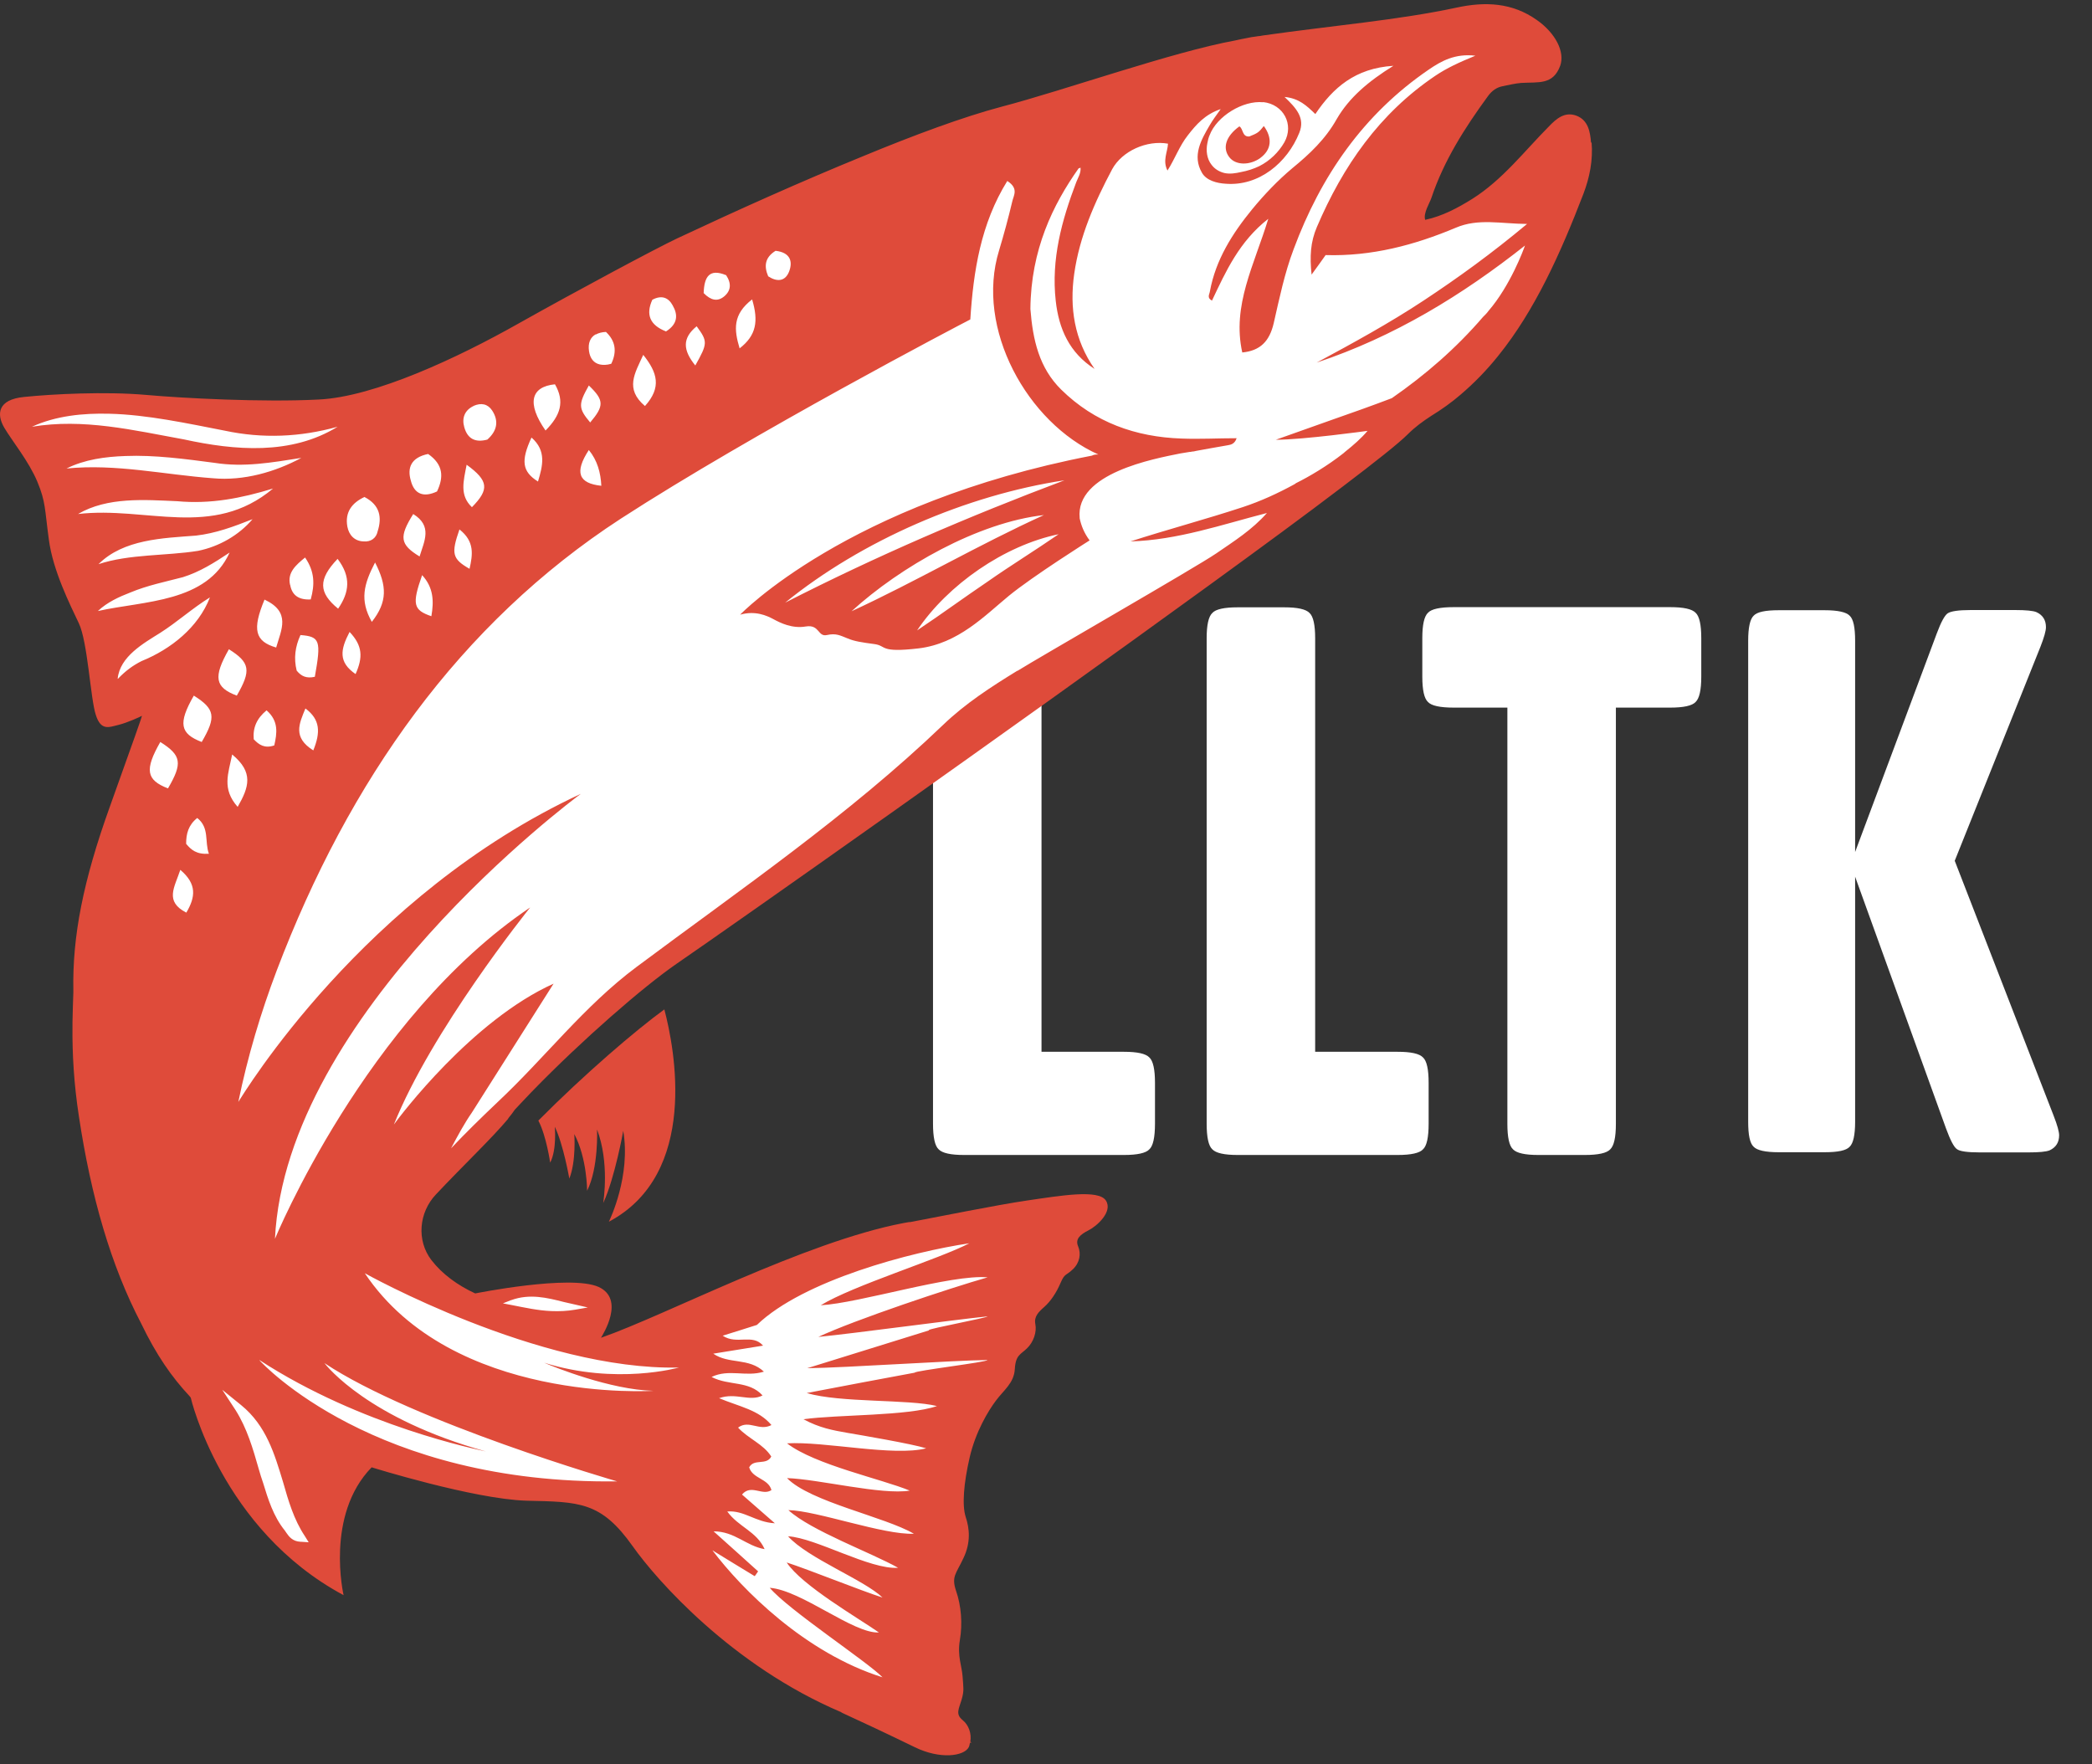
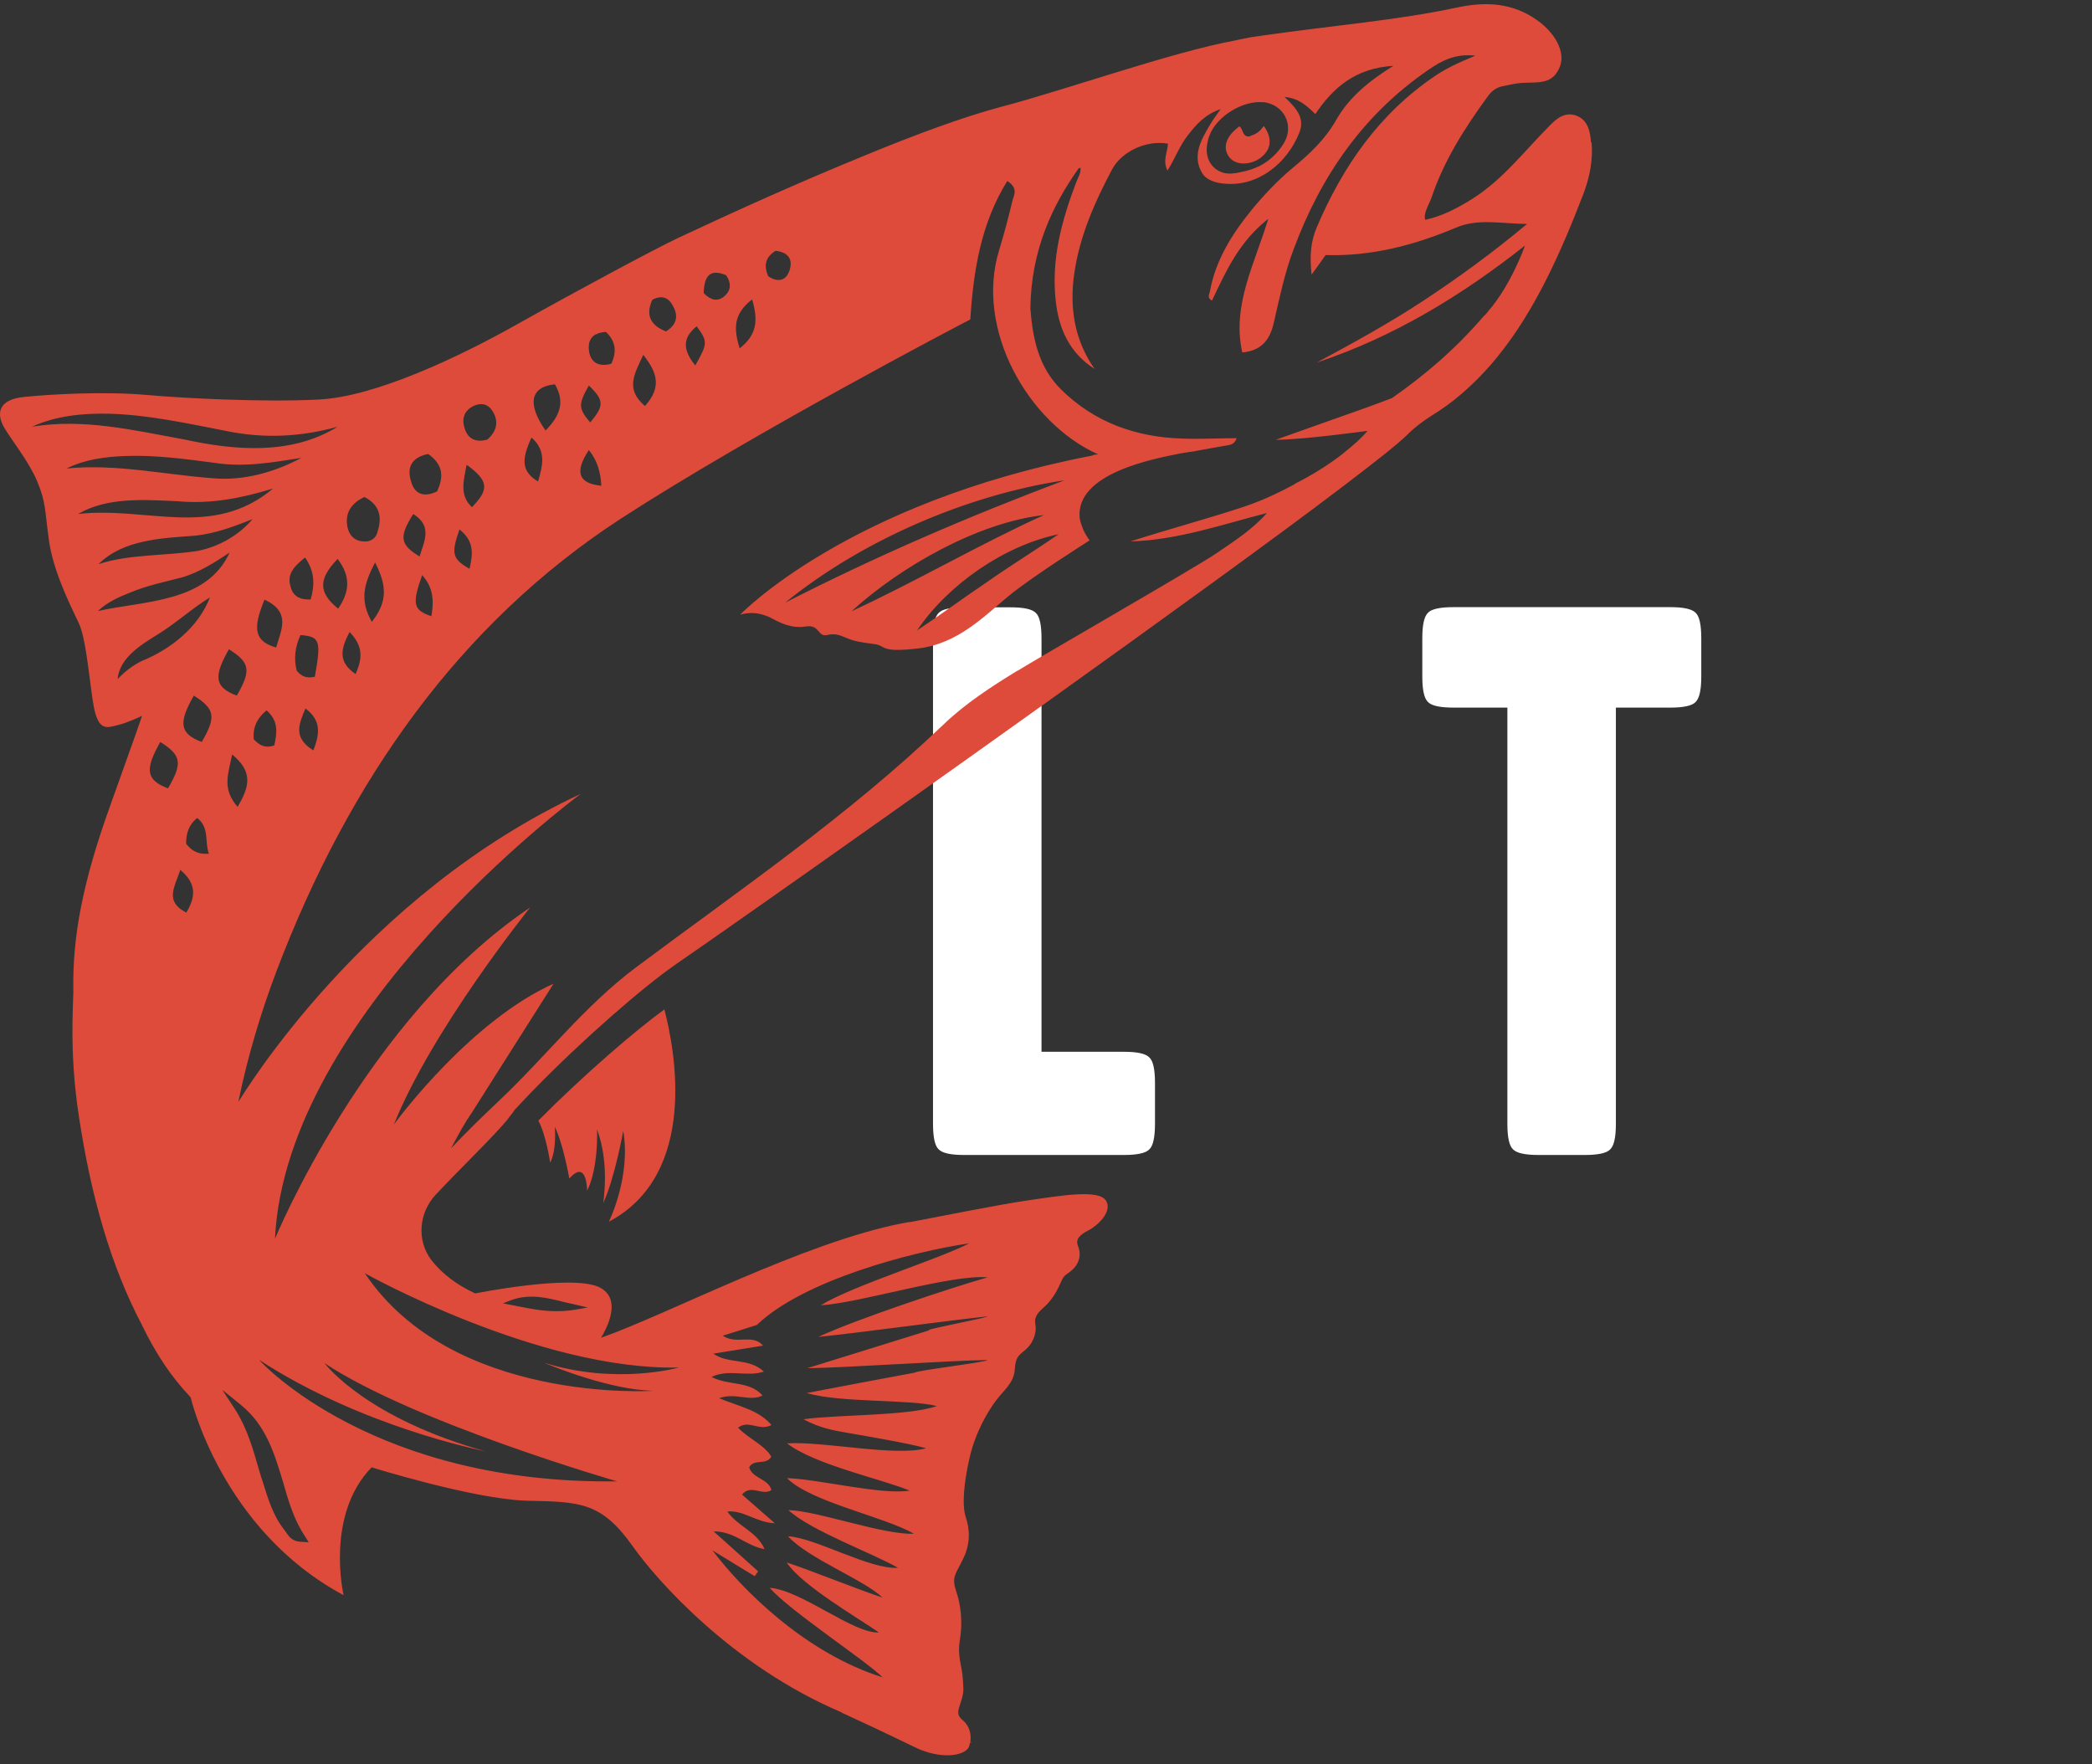
<svg xmlns="http://www.w3.org/2000/svg" width="83" height="70" viewBox="0 0 83 70" fill="none">
  <rect x="0" y="0" width="83" height="70" fill="#333333" stroke="none" />
-   <path d="M73.596 33.818L76.841 25.133C77.011 24.678 77.154 24.414 77.276 24.332C77.398 24.251 77.697 24.203 78.179 24.203H79.958C80.379 24.203 80.657 24.23 80.793 24.285C81.044 24.4 81.173 24.597 81.173 24.882C81.173 25.032 81.099 25.29 80.956 25.656L77.554 34.151L81.479 44.268C81.628 44.648 81.696 44.906 81.696 45.042C81.696 45.327 81.567 45.524 81.316 45.64C81.18 45.694 80.902 45.721 80.481 45.721H78.546C78.064 45.721 77.758 45.68 77.642 45.592C77.52 45.511 77.378 45.232 77.208 44.77L73.602 34.782V44.506C73.602 45.029 73.528 45.361 73.385 45.497C73.249 45.646 72.917 45.714 72.394 45.714H70.567C70.044 45.714 69.712 45.64 69.576 45.497C69.426 45.361 69.359 45.029 69.359 44.506V25.419C69.359 24.896 69.433 24.563 69.576 24.427C69.712 24.278 70.044 24.21 70.567 24.21H72.394C72.917 24.21 73.249 24.285 73.385 24.427C73.534 24.563 73.602 24.896 73.602 25.419V33.818H73.596Z" fill="white" />
  <path d="M41.315 41.729H44.595C45.124 41.729 45.457 41.803 45.6 41.953C45.749 42.089 45.824 42.428 45.824 42.958V44.581C45.824 45.124 45.749 45.463 45.6 45.599C45.464 45.748 45.124 45.823 44.595 45.823H38.246C37.717 45.823 37.384 45.748 37.241 45.599C37.092 45.463 37.017 45.124 37.017 44.581V25.324C37.017 24.794 37.092 24.461 37.241 24.319C37.377 24.169 37.717 24.095 38.246 24.095H40.093C40.623 24.095 40.955 24.169 41.098 24.319C41.247 24.455 41.322 24.794 41.322 25.324V41.729H41.315Z" fill="white" />
-   <path d="M52.173 41.729H55.452C55.982 41.729 56.315 41.803 56.457 41.953C56.607 42.089 56.681 42.428 56.681 42.958V44.581C56.681 45.124 56.607 45.463 56.457 45.599C56.322 45.748 55.982 45.823 55.452 45.823H49.104C48.574 45.823 48.241 45.748 48.099 45.599C47.949 45.463 47.874 45.124 47.874 44.581V25.324C47.874 24.794 47.949 24.461 48.099 24.319C48.234 24.169 48.574 24.095 49.104 24.095H50.95C51.48 24.095 51.813 24.169 51.955 24.319C52.105 24.455 52.179 24.794 52.179 25.324V41.729H52.173Z" fill="white" />
  <path d="M64.11 28.074V44.594C64.11 45.124 64.035 45.456 63.886 45.599C63.75 45.748 63.41 45.823 62.881 45.823H61.034C60.504 45.823 60.172 45.748 60.029 45.599C59.88 45.463 59.805 45.124 59.805 44.594V28.074H57.673C57.13 28.074 56.79 27.999 56.654 27.85C56.505 27.714 56.43 27.374 56.43 26.845V25.317C56.43 24.787 56.505 24.455 56.654 24.312C56.79 24.163 57.13 24.088 57.673 24.088H66.269C66.799 24.088 67.131 24.163 67.274 24.312C67.423 24.448 67.498 24.787 67.498 25.317V26.845C67.498 27.374 67.423 27.707 67.274 27.85C67.138 27.999 66.799 28.074 66.269 28.074H64.103H64.11Z" fill="white" />
-   <path d="M58.881 1.517C58.881 1.517 51.324 2.549 48.221 3.065C45.118 3.581 39.788 4.994 39.788 4.994C39.788 4.994 29.514 9.292 26.296 10.813C23.077 12.334 18.704 14.995 15.445 15.756C12.185 16.517 8.879 16.265 6.258 16.034C3.637 15.803 1.573 15.661 1.267 16.408C0.961 17.155 0.846 17.562 1.484 18.234C2.123 18.907 2.917 23.402 3.352 24.678C3.786 25.955 3.949 27.938 4.981 27.938C6.013 27.938 6.719 27.673 5.945 29.771C5.171 31.869 4.065 35.576 4.18 40.866C4.302 46.156 7.324 50.209 7.663 52.857C8.003 55.505 8.926 56.931 9.809 59.002C10.692 61.073 12.688 62.662 12.64 60.843C12.593 59.023 13.204 57.183 14.827 57.624C16.45 58.065 17.624 58.751 20.7 58.975C23.776 59.199 24.218 59.322 25.786 61.359C27.355 63.396 32.739 67.307 33.995 67.646C35.252 67.986 37.316 68.237 37.316 64.842C37.316 61.447 37.486 58.357 37.927 56.538C38.368 54.718 39.081 55.186 39.944 52.973C40.806 50.759 41.071 49.612 41.071 49.327C41.071 49.041 41.662 47.459 38.586 48.457C35.51 49.456 31.633 50.27 29.616 51.323C27.599 52.375 24.998 53.434 24.184 53.292C23.369 53.149 23.057 53.163 23.423 52.015C23.79 50.868 21.441 51.01 19.953 51.357C18.466 51.703 18.582 52.219 17.136 50.766C15.689 49.313 16.056 47.914 17.849 46.074C19.641 44.234 25.202 39.073 26.798 37.668C28.394 36.262 33.378 33.343 36.202 31.034C39.027 28.725 43.855 24.767 46.842 23.32C49.83 21.867 53.551 18.038 56.009 16.292C58.467 14.547 59.866 12.782 60.681 10.813C61.496 8.844 62.84 8.008 61.17 8.158C59.499 8.307 58.664 8.355 57.584 8.749C56.505 9.142 54.76 10.344 55.276 8.749C55.792 7.153 58.936 2.889 59.112 2.21C59.289 1.531 58.888 1.524 58.888 1.524L58.881 1.517Z" fill="white" />
-   <path d="M26.363 40.044C25.216 40.88 23.199 42.604 21.359 44.458C21.678 45.069 21.828 46.128 21.828 46.128C22.099 45.606 22.011 44.703 22.011 44.703C22.35 45.395 22.588 46.76 22.588 46.76C22.866 46.06 22.785 44.994 22.785 44.994C23.294 45.952 23.294 47.242 23.294 47.242C23.756 46.319 23.688 44.811 23.688 44.811C24.184 46.128 23.946 47.609 23.933 47.731C24.401 46.712 24.727 44.865 24.727 44.865C25.032 46.645 24.204 48.376 24.157 48.471C27.735 46.57 26.771 41.613 26.357 40.044H26.363Z" fill="#DF4B3A" />
+   <path d="M26.363 40.044C25.216 40.88 23.199 42.604 21.359 44.458C21.678 45.069 21.828 46.128 21.828 46.128C22.099 45.606 22.011 44.703 22.011 44.703C22.35 45.395 22.588 46.76 22.588 46.76C23.294 45.952 23.294 47.242 23.294 47.242C23.756 46.319 23.688 44.811 23.688 44.811C24.184 46.128 23.946 47.609 23.933 47.731C24.401 46.712 24.727 44.865 24.727 44.865C25.032 46.645 24.204 48.376 24.157 48.471C27.735 46.57 26.771 41.613 26.357 40.044H26.363Z" fill="#DF4B3A" />
  <path d="M50.007 6.263C50.441 5.944 50.495 5.483 50.142 5C49.946 5.252 49.891 5.286 49.565 5.415C49.273 5.435 49.334 5.109 49.172 5.014C48.635 5.401 48.486 5.876 48.778 6.243C49.029 6.562 49.586 6.569 50.013 6.263H50.007Z" fill="#DF4B3A" />
  <path d="M63.125 5.666C63.091 5.238 63.017 4.763 62.534 4.586C62.08 4.423 61.747 4.709 61.455 5.014C60.477 5.999 59.621 7.126 58.42 7.886C57.843 8.246 57.238 8.572 56.545 8.722C56.457 8.47 56.722 8.056 56.79 7.853C57.286 6.372 58.114 5.075 59.031 3.819C59.187 3.602 59.377 3.466 59.621 3.419C59.866 3.371 60.11 3.31 60.355 3.29C61.054 3.249 61.618 3.378 61.903 2.604C62.093 2.054 61.713 1.314 60.98 0.798C59.995 0.098 58.922 0.057 57.788 0.302C55.48 0.798 52.858 1.015 50.095 1.409C50.061 1.409 50.027 1.429 49.98 1.429C49.932 1.429 49.878 1.443 49.83 1.449C49.708 1.463 49.579 1.483 49.463 1.511C49.307 1.538 49.158 1.572 49.002 1.606C46.51 2.061 42.212 3.588 39.74 4.233C38.226 4.634 36.277 5.354 34.213 6.209C31.741 7.221 29.29 8.321 26.873 9.455C26.037 9.849 22.927 11.512 20.558 12.843C18.188 14.181 14.861 15.749 12.64 15.851C10.427 15.967 7.236 15.797 5.796 15.668C4.18 15.525 2.075 15.634 0.955 15.749C-0.091 15.851 -0.145 16.428 0.167 16.965C0.479 17.494 1.145 18.302 1.484 19.117C1.817 19.925 1.769 20.17 1.939 21.412C2.102 22.648 2.781 23.993 3.127 24.726C3.481 25.466 3.589 27.721 3.8 28.359C4.003 29.004 4.316 28.854 4.703 28.759C5.063 28.671 5.572 28.433 5.633 28.399C5.613 28.488 5.355 29.221 4.363 31.991C3.297 34.952 2.869 37.145 2.91 39.298C2.91 39.318 2.91 39.352 2.91 39.372C2.897 39.759 2.883 40.146 2.876 40.554C2.876 40.588 2.876 40.635 2.876 40.669V40.71C2.863 41.824 2.937 43.032 3.127 44.268C3.61 47.48 4.404 50.223 5.606 52.518C6.203 53.761 6.821 54.643 7.514 55.383C7.534 55.404 7.548 55.431 7.568 55.451C7.568 55.451 8.77 60.68 13.632 63.287C13.632 63.287 12.892 60.116 14.745 58.215C14.745 58.215 18.772 59.471 20.877 59.539C22.989 59.587 23.844 59.566 25.107 61.352C26.044 62.676 29.025 66.078 33.364 67.925C33.378 67.939 33.398 67.945 33.418 67.959C34.192 68.312 35.286 68.828 36.291 69.317C37.302 69.813 38.253 69.677 38.436 69.317C38.463 69.263 38.47 69.201 38.484 69.14C38.504 69.14 38.525 69.14 38.545 69.14C38.531 69.14 38.525 69.12 38.525 69.12C38.525 69.12 38.504 69.106 38.497 69.1C38.552 68.78 38.436 68.441 38.192 68.244C37.9 68.006 38.042 67.803 38.151 67.436C38.26 67.069 38.219 66.947 38.192 66.526C38.165 66.098 37.974 65.704 38.083 65.066C38.192 64.428 38.138 63.708 37.934 63.124C37.737 62.54 37.934 62.445 38.226 61.814C38.525 61.189 38.463 60.632 38.314 60.184C38.165 59.722 38.233 58.86 38.47 57.828C38.708 56.796 39.21 55.974 39.509 55.574C39.808 55.166 40.236 54.874 40.263 54.311C40.297 53.747 40.5 53.74 40.752 53.489C41.003 53.245 41.139 52.851 41.078 52.538C41.017 52.233 41.2 52.056 41.438 51.846C41.675 51.635 41.906 51.303 42.076 50.902C42.245 50.508 42.286 50.624 42.565 50.359C42.843 50.094 42.897 49.741 42.775 49.449C42.646 49.15 42.87 48.974 43.189 48.811C43.508 48.654 44.167 48.071 43.875 47.629C43.583 47.181 42.103 47.432 40.752 47.629C39.536 47.806 37.133 48.295 36.114 48.485C36.1 48.485 36.087 48.485 36.066 48.485C36.046 48.485 36.012 48.498 35.992 48.498C35.931 48.512 35.87 48.519 35.836 48.526C31.904 49.279 26.411 52.185 23.844 53.075C23.912 52.959 24.815 51.547 23.749 51.058C22.629 50.556 18.854 51.316 18.854 51.316C18.161 50.997 17.543 50.549 17.115 49.992C16.518 49.211 16.619 48.098 17.299 47.385C18.378 46.237 19.512 45.164 20.164 44.383C20.164 44.383 20.164 44.379 20.164 44.37C20.266 44.248 20.354 44.132 20.422 44.03C20.646 43.793 20.877 43.541 21.108 43.304C21.128 43.283 21.135 43.283 21.155 43.256C23.111 41.246 25.515 39.155 26.832 38.245C29.174 36.636 40.134 28.916 47.936 23.246C50.013 21.738 51.86 20.38 53.259 19.314C54.576 18.316 55.5 17.583 55.86 17.223C56.145 16.938 56.464 16.707 56.79 16.496C57.197 16.245 57.591 15.967 57.944 15.661C58.487 15.199 58.99 14.683 59.445 14.113C60.898 12.314 61.916 10.046 62.82 7.696C63.071 7.038 63.207 6.345 63.146 5.646L63.125 5.666ZM28.299 53.706C28.937 53.598 29.589 53.503 30.274 53.387C29.847 52.898 29.236 53.367 28.672 52.993C29.181 52.837 29.602 52.701 30.03 52.566C31.87 50.793 36.168 49.666 38.457 49.327C37.248 49.958 33.853 50.997 32.563 51.785C34.09 51.703 37.75 50.549 39.183 50.678C37.682 51.106 33.914 52.362 32.468 53.041C33.928 52.898 37.73 52.376 39.183 52.226C39.183 52.28 36.847 52.715 36.854 52.769V52.783C35.326 53.258 33.792 53.733 32.026 54.283C33.581 54.263 37.832 53.971 39.176 53.958C39.19 54.039 36.27 54.385 36.291 54.46C34.939 54.711 33.595 54.962 32.006 55.268C33.35 55.662 36.053 55.506 37.173 55.784C36.019 56.185 33.255 56.117 31.877 56.307C32.515 56.653 33.058 56.748 33.595 56.843C34.152 56.938 36.196 57.285 36.745 57.461C35.462 57.794 32.699 57.176 31.225 57.264C32.339 58.12 34.98 58.677 36.094 59.139C34.987 59.322 32.474 58.684 31.225 58.643C32.142 59.587 35.109 60.177 36.257 60.85C35.055 60.904 32.407 59.933 31.279 59.913C32.182 60.734 34.573 61.603 35.632 62.201C34.518 62.282 32.366 61.013 31.266 60.951C32.053 61.827 34.281 62.676 35.014 63.382C34.165 63.111 32.06 62.262 31.212 61.99C31.809 62.9 34.043 64.19 34.871 64.767C33.86 64.822 31.802 63.09 30.539 62.995C31.279 63.871 34.416 65.929 35.014 66.546C31.945 65.582 29.446 63.07 28.265 61.508C28.821 61.855 29.378 62.187 29.942 62.533C29.996 62.472 30.03 62.404 30.078 62.343C29.534 61.855 28.998 61.366 28.312 60.755C29.154 60.755 29.609 61.339 30.336 61.461C30.023 60.755 29.29 60.578 28.855 59.967C29.528 59.913 29.976 60.395 30.743 60.435C30.241 59.994 29.847 59.648 29.439 59.295C29.799 58.867 30.247 59.362 30.607 59.118C30.485 58.656 29.854 58.67 29.724 58.215C29.915 57.855 30.41 58.154 30.6 57.787C30.288 57.291 29.691 57.081 29.283 56.64C29.718 56.314 30.118 56.796 30.607 56.538C30.098 55.934 29.344 55.811 28.529 55.472C29.202 55.234 29.745 55.628 30.254 55.363C29.711 54.766 28.923 54.99 28.231 54.63C28.923 54.297 29.596 54.643 30.308 54.419C29.704 53.856 28.916 54.134 28.299 53.706ZM50.115 4.05C50.923 4.138 51.351 4.94 50.957 5.646C50.726 6.046 50.38 6.379 49.966 6.59C49.742 6.698 49.491 6.78 49.233 6.827C49.022 6.875 48.805 6.909 48.594 6.868C48.384 6.82 48.2 6.712 48.071 6.542C47.881 6.304 47.841 5.972 47.902 5.68C47.922 5.564 47.949 5.462 47.99 5.367C48.275 4.607 49.321 3.975 50.115 4.057V4.05ZM30.777 9.951C31.354 10.019 31.456 10.372 31.313 10.759C31.157 11.18 30.818 11.187 30.478 10.962C30.308 10.562 30.342 10.216 30.77 9.951H30.777ZM29.84 11.879C30.098 12.741 30.01 13.305 29.344 13.821C29.12 13.074 29.066 12.477 29.84 11.879ZM28.808 10.915C29.032 11.254 28.998 11.54 28.726 11.764C28.468 11.974 28.203 11.92 27.918 11.628C27.939 10.962 28.156 10.65 28.801 10.915H28.808ZM27.64 12.945C28.081 13.549 28.081 13.617 27.586 14.5C27.097 13.896 27.056 13.42 27.64 12.945ZM25.881 11.893C26.248 11.696 26.52 11.804 26.689 12.117C26.9 12.483 26.9 12.85 26.424 13.149C25.779 12.898 25.616 12.477 25.881 11.893ZM25.521 14.079C26.085 14.785 26.255 15.369 25.589 16.109C24.781 15.424 25.189 14.812 25.521 14.079ZM23.64 13.271C23.749 13.21 23.885 13.176 24.041 13.169C24.417 13.522 24.487 13.943 24.252 14.432C24.075 14.486 23.919 14.486 23.797 14.459C23.559 14.405 23.41 14.222 23.369 13.93C23.321 13.611 23.423 13.38 23.634 13.264L23.64 13.271ZM23.362 15.294C23.973 15.879 23.973 16.102 23.416 16.761C22.941 16.198 22.941 16.041 23.362 15.294ZM23.362 17.854C23.702 18.269 23.831 18.751 23.858 19.273C22.948 19.178 22.785 18.737 23.362 17.854ZM22.018 15.247C22.412 15.933 22.242 16.476 21.644 17.08C20.89 16.001 21.06 15.342 22.018 15.247ZM21.087 17.359C21.692 17.888 21.529 18.486 21.345 19.104C20.714 18.71 20.66 18.282 21.087 17.359ZM18.792 16.102C19.091 15.973 19.349 16.021 19.526 16.286C19.804 16.714 19.716 17.101 19.336 17.44C18.86 17.569 18.548 17.413 18.419 16.945C18.317 16.585 18.433 16.272 18.799 16.102H18.792ZM18.724 20.122C18.229 19.654 18.385 19.104 18.514 18.438C19.39 19.077 19.417 19.416 18.724 20.122ZM18.229 21.005C18.833 21.48 18.758 21.996 18.629 22.567C17.937 22.173 17.896 21.962 18.229 21.005ZM16.986 18.011C17.59 18.431 17.611 18.927 17.339 19.498C16.81 19.749 16.436 19.606 16.3 19.07C16.151 18.567 16.3 18.153 16.986 18.011ZM16.395 20.394C17.163 20.869 16.837 21.46 16.647 22.078C15.866 21.602 15.825 21.304 16.395 20.394ZM17.115 24.448C16.395 24.203 16.341 23.972 16.748 22.818C17.203 23.314 17.217 23.85 17.115 24.448ZM14.467 19.722C15.078 20.041 15.16 20.53 14.983 21.08C14.929 21.351 14.711 21.508 14.419 21.48C14.06 21.467 13.842 21.222 13.781 20.89C13.679 20.319 13.965 19.946 14.467 19.715V19.722ZM14.752 24.672C14.263 23.809 14.433 23.178 14.881 22.316C15.357 23.246 15.377 23.877 14.752 24.672ZM13.87 25.072C14.386 25.616 14.406 26.077 14.107 26.743C13.415 26.267 13.503 25.772 13.87 25.072ZM13.415 24.149C12.64 23.517 12.613 22.988 13.394 22.173C13.937 22.886 13.863 23.497 13.415 24.149ZM1.267 16.931C2.211 16.496 3.297 16.388 4.336 16.415C5.83 16.449 7.453 16.802 8.919 17.087C10.413 17.406 11.907 17.345 13.394 16.931C11.554 18.065 9.327 17.875 7.297 17.433C5.287 17.067 3.311 16.591 1.267 16.931ZM12.491 26.851C12.158 26.926 11.955 26.831 11.771 26.607C11.649 26.118 11.71 25.656 11.921 25.195C12.695 25.256 12.749 25.412 12.491 26.851ZM12.43 29.771C11.608 29.255 11.866 28.719 12.118 28.108C12.708 28.549 12.722 29.051 12.43 29.771ZM11.507 23.198C11.398 22.716 11.731 22.424 12.104 22.119C12.491 22.682 12.491 23.191 12.328 23.782C11.826 23.809 11.581 23.592 11.513 23.205L11.507 23.198ZM4.974 18.092C6.129 18.044 7.378 18.214 8.519 18.364C9.68 18.547 10.787 18.35 11.955 18.167C10.909 18.73 9.666 19.083 8.458 18.975C6.509 18.832 4.601 18.391 2.639 18.588C3.358 18.228 4.18 18.119 4.974 18.092ZM10.957 25.69C10.114 25.446 9.999 24.977 10.495 23.789C11.554 24.285 11.16 24.977 10.957 25.69ZM10.882 29.574C10.502 29.703 10.277 29.554 10.067 29.33C10.026 28.868 10.189 28.501 10.576 28.182C11.065 28.61 10.991 29.092 10.882 29.574ZM3.094 20.394C4.268 19.708 5.742 19.83 7.032 19.885C8.356 20.007 9.565 19.769 10.834 19.382C8.424 21.399 5.823 20.075 3.087 20.394H3.094ZM10.02 20.598C9.476 21.236 8.695 21.684 7.86 21.854C6.604 22.058 5.131 21.976 3.908 22.383C4.9 21.392 6.461 21.351 7.772 21.25C8.553 21.161 9.266 20.896 10.02 20.598ZM4.669 26.926C4.757 26.043 5.701 25.52 6.36 25.106C7.032 24.678 7.629 24.135 8.329 23.701C7.867 24.896 6.774 25.758 5.619 26.227C5.28 26.396 4.981 26.614 4.676 26.933L4.669 26.926ZM6.36 29.438C7.202 29.968 7.249 30.28 6.665 31.279C5.803 30.946 5.728 30.545 6.36 29.438ZM7.392 36.208C6.523 35.76 6.923 35.21 7.154 34.511C7.819 35.074 7.758 35.59 7.392 36.208ZM7.385 33.472C7.385 33.078 7.473 32.732 7.826 32.453C8.322 32.847 8.111 33.39 8.288 33.872C7.799 33.906 7.582 33.716 7.385 33.478V33.472ZM8.003 29.438C7.14 29.106 7.059 28.698 7.69 27.598C8.532 28.128 8.587 28.44 8.003 29.438ZM3.881 24.244C4.255 23.891 4.723 23.68 5.178 23.504C5.844 23.225 6.584 23.076 7.256 22.899C7.928 22.689 8.498 22.329 9.11 21.922C8.2 23.918 5.728 23.83 3.874 24.244H3.881ZM9.082 25.758C9.924 26.288 9.972 26.6 9.395 27.598C8.526 27.272 8.451 26.865 9.082 25.758ZM9.429 32.012C8.79 31.292 9.062 30.688 9.211 29.934C10.067 30.64 9.884 31.224 9.429 32.012ZM11.948 61.169H11.928C11.608 61.155 11.466 60.965 11.364 60.816C11.344 60.788 11.323 60.761 11.303 60.727C10.841 60.157 10.631 59.458 10.441 58.84C10.379 58.656 10.318 58.473 10.264 58.276C10.04 57.488 9.802 56.667 9.347 55.947L8.818 55.139L9.571 55.75C10.569 56.565 10.895 57.699 11.228 58.792C11.439 59.532 11.656 60.286 12.091 60.938L12.247 61.189L11.955 61.169H11.948ZM10.291 53.958C14.338 56.592 18.989 57.516 19.274 57.584C14.616 56.287 12.973 54.209 12.871 54.08C16.429 56.443 24.483 58.772 24.483 58.772C14.861 58.894 10.42 54.114 10.291 53.964V53.958ZM20.286 51.581C21.013 51.316 21.705 51.486 22.371 51.656C22.513 51.69 22.663 51.724 22.819 51.758L23.321 51.873L22.819 51.961C22.5 52.016 22.187 52.029 21.875 52.016C21.345 51.995 20.829 51.88 20.307 51.778L19.953 51.71L20.279 51.581H20.286ZM26.934 54.256C26.934 54.256 24.455 54.962 21.59 54.066C21.984 54.236 24.218 55.139 25.922 55.18C25.922 55.18 17.95 55.709 14.474 50.515C14.474 50.515 21.373 54.379 26.934 54.256ZM60.504 9.72V9.74C60.443 9.917 59.92 11.336 59.051 12.341C59.017 12.388 58.983 12.429 58.943 12.47L58.841 12.572C57.768 13.821 56.552 14.873 55.221 15.797C54.42 16.102 53.612 16.388 52.797 16.673C52.139 16.904 51.494 17.135 50.618 17.447C51.711 17.447 54.257 17.094 54.257 17.094C54.013 17.386 53.694 17.664 53.361 17.929C53.361 17.929 53.327 17.963 53.3 17.983C52.668 18.479 51.962 18.9 51.412 19.172C51.399 19.192 51.378 19.192 51.358 19.212C50.699 19.572 50.02 19.885 49.3 20.122C47.834 20.604 46.326 21.005 44.853 21.48C46.72 21.426 48.472 20.815 50.265 20.353C49.674 21.025 48.954 21.474 48.255 21.956C47.487 22.485 41.159 26.118 40.371 26.614H40.358C39.319 27.252 38.3 27.911 37.418 28.759C33.669 32.351 29.399 35.271 25.257 38.361C23.179 39.909 21.631 41.953 19.75 43.718C19.078 44.356 18.46 44.961 17.896 45.558C18.168 45.042 18.439 44.546 18.718 44.146L21.963 39.026C18.724 40.486 15.879 44.268 15.628 44.614C17.122 40.886 20.918 36.147 21.033 36.004C14.508 40.398 10.909 49.15 10.909 49.15C11.344 40.235 22.69 31.754 23.043 31.496C14.413 35.509 9.653 43.413 9.456 43.718C9.823 41.919 10.352 40.16 10.977 38.51C13.842 30.973 18.242 24.733 24.632 20.577C29.874 17.182 38.097 12.877 38.497 12.674C38.62 10.759 38.911 8.878 39.964 7.18C40.432 7.479 40.209 7.764 40.161 7.995C40.005 8.654 39.828 9.306 39.638 9.937C38.681 13.04 40.765 16.775 43.576 18.031C43.563 18.031 43.556 18.031 43.556 18.031H43.542C43.495 18.031 43.413 18.031 43.318 18.078C33.608 19.953 29.365 24.387 29.365 24.387C29.962 24.217 30.417 24.421 30.682 24.563C30.947 24.706 31.422 24.95 31.972 24.855C32.522 24.767 32.441 25.276 32.807 25.195C33.174 25.113 33.337 25.215 33.615 25.323C33.9 25.446 34.192 25.486 34.695 25.554C35.191 25.622 34.878 25.907 36.447 25.724C38.022 25.534 39.075 24.421 40.025 23.64C40.976 22.859 43.23 21.44 43.23 21.44C43.013 21.148 42.897 20.856 42.836 20.564V20.55C42.66 18.771 45.79 18.201 46.829 17.99C46.951 17.97 47.08 17.949 47.202 17.929C47.23 17.929 47.263 17.929 47.291 17.916C47.365 17.916 47.42 17.895 47.46 17.888C47.888 17.814 48.295 17.732 48.717 17.664C48.839 17.644 48.988 17.61 49.063 17.386C48.309 17.386 47.603 17.427 46.876 17.399C45.063 17.338 43.427 16.761 42.103 15.457C41.227 14.595 40.976 13.482 40.881 12.259C40.901 9.903 41.777 8.117 42.795 6.678C42.823 6.678 42.85 6.657 42.87 6.651C42.891 6.875 42.768 7.051 42.7 7.228C42.123 8.749 41.702 10.283 41.886 11.933C42.008 13.047 42.429 13.998 43.427 14.636C42.626 13.488 42.429 12.212 42.619 10.867C42.83 9.38 43.427 8.029 44.126 6.712C44.52 5.992 45.498 5.551 46.34 5.7C46.326 6.026 46.116 6.372 46.32 6.766C46.618 6.298 46.795 5.788 47.128 5.367C47.46 4.94 47.807 4.539 48.431 4.328C48.248 4.586 48.119 4.756 48.004 4.953C47.651 5.551 47.297 6.175 47.684 6.848C47.861 7.167 48.289 7.269 48.621 7.289C49.946 7.398 51.073 6.454 51.548 5.272C51.792 4.675 51.419 4.281 50.964 3.846C51.541 3.901 51.84 4.193 52.186 4.525C52.886 3.486 53.762 2.706 55.283 2.611C54.298 3.222 53.531 3.867 53.035 4.722C52.587 5.523 51.955 6.114 51.276 6.671C50.692 7.16 50.163 7.717 49.681 8.301C48.893 9.265 48.234 10.304 48.004 11.553C47.99 11.675 47.868 11.811 48.085 11.927C48.635 10.765 49.165 9.584 50.319 8.681C49.762 10.514 48.873 12.117 49.287 13.984C49.993 13.916 50.367 13.549 50.536 12.816C50.76 11.838 50.964 10.84 51.324 9.89C52.404 6.983 54.094 4.532 56.688 2.76C57.184 2.42 57.734 2.115 58.535 2.21C57.89 2.475 57.401 2.699 56.939 3.011C54.726 4.505 53.279 6.59 52.247 9.007C51.989 9.611 51.962 10.181 52.037 10.895C52.261 10.582 52.431 10.358 52.594 10.12C54.413 10.175 56.118 9.727 57.761 9.034C58.651 8.654 59.547 8.878 60.586 8.885C59.187 10.053 57.856 11.017 56.478 11.927C55.12 12.823 53.68 13.611 52.241 14.385C55.303 13.366 58.012 11.716 60.531 9.72H60.504ZM42.001 21.195C41.057 21.847 40.113 22.424 39.183 23.076C38.239 23.714 37.343 24.373 36.386 25.011C37.608 23.191 39.855 21.637 42.001 21.195ZM33.785 24.251C35.72 22.485 38.803 20.727 41.417 20.435C38.857 21.596 36.345 23.069 33.785 24.251ZM31.15 23.911C34.192 21.44 38.355 19.64 42.232 19.056C38.443 20.482 34.763 22.064 31.15 23.911Z" fill="#DF4B3A" />
</svg>